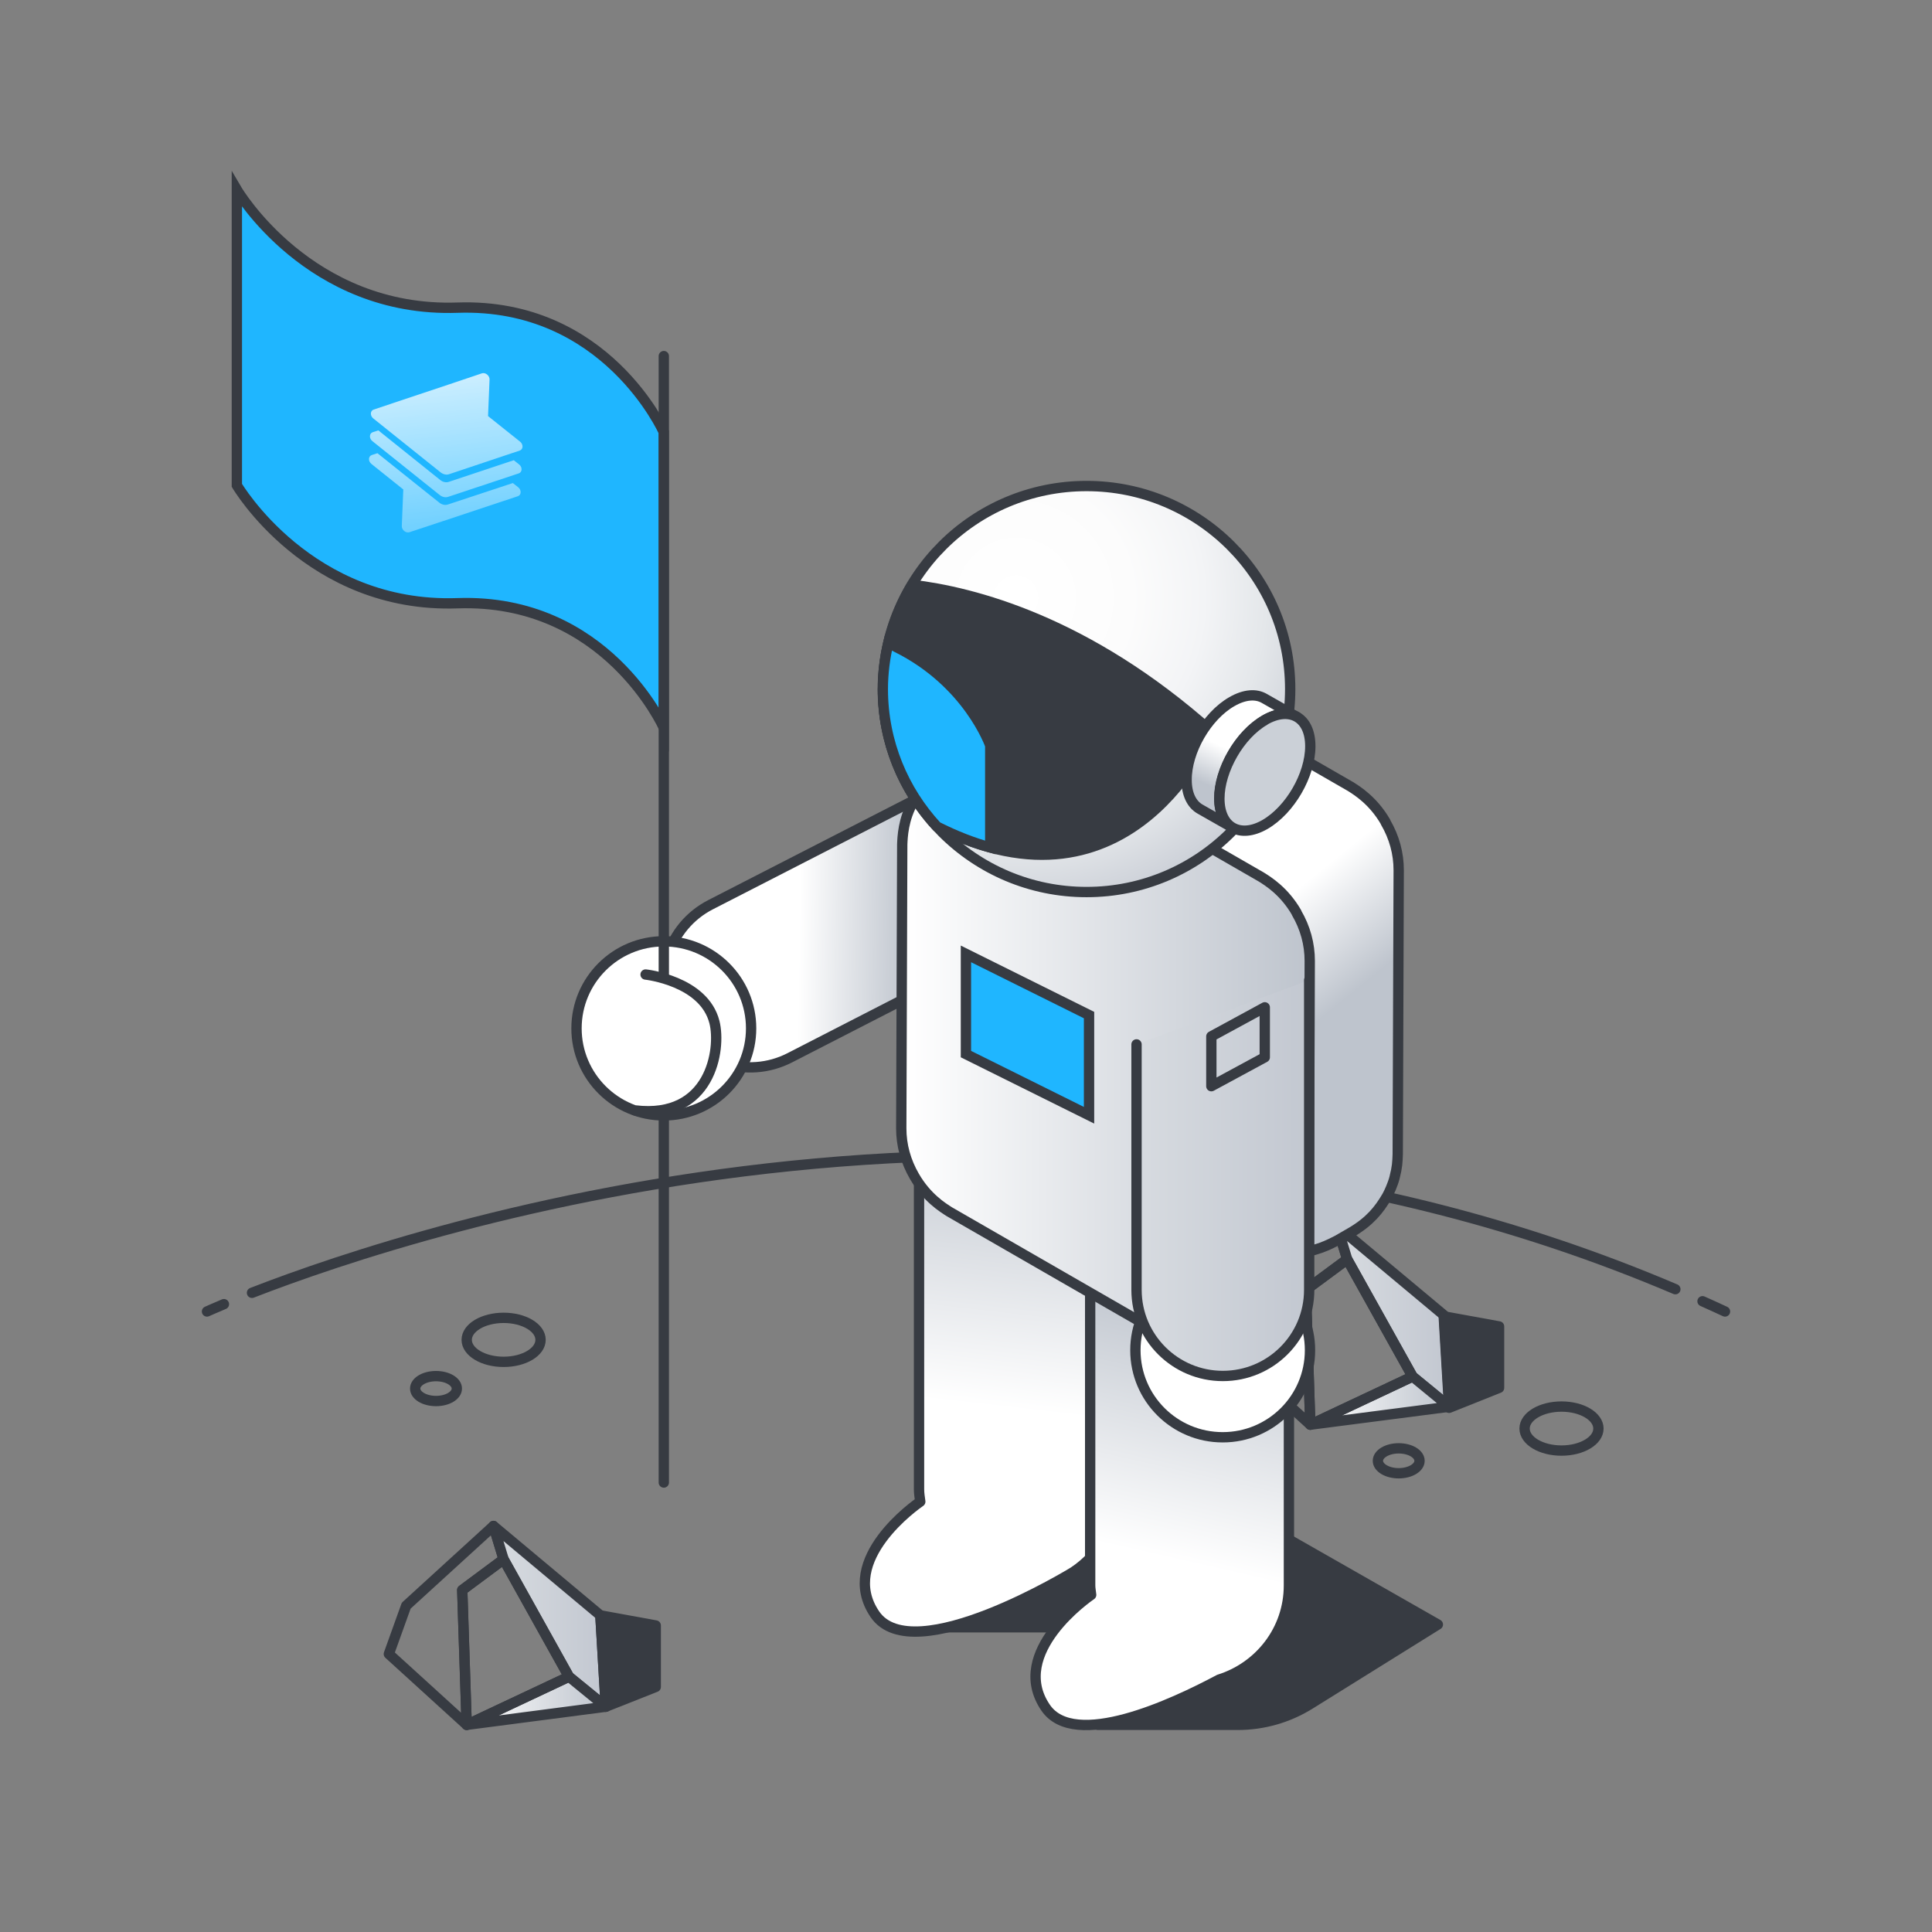
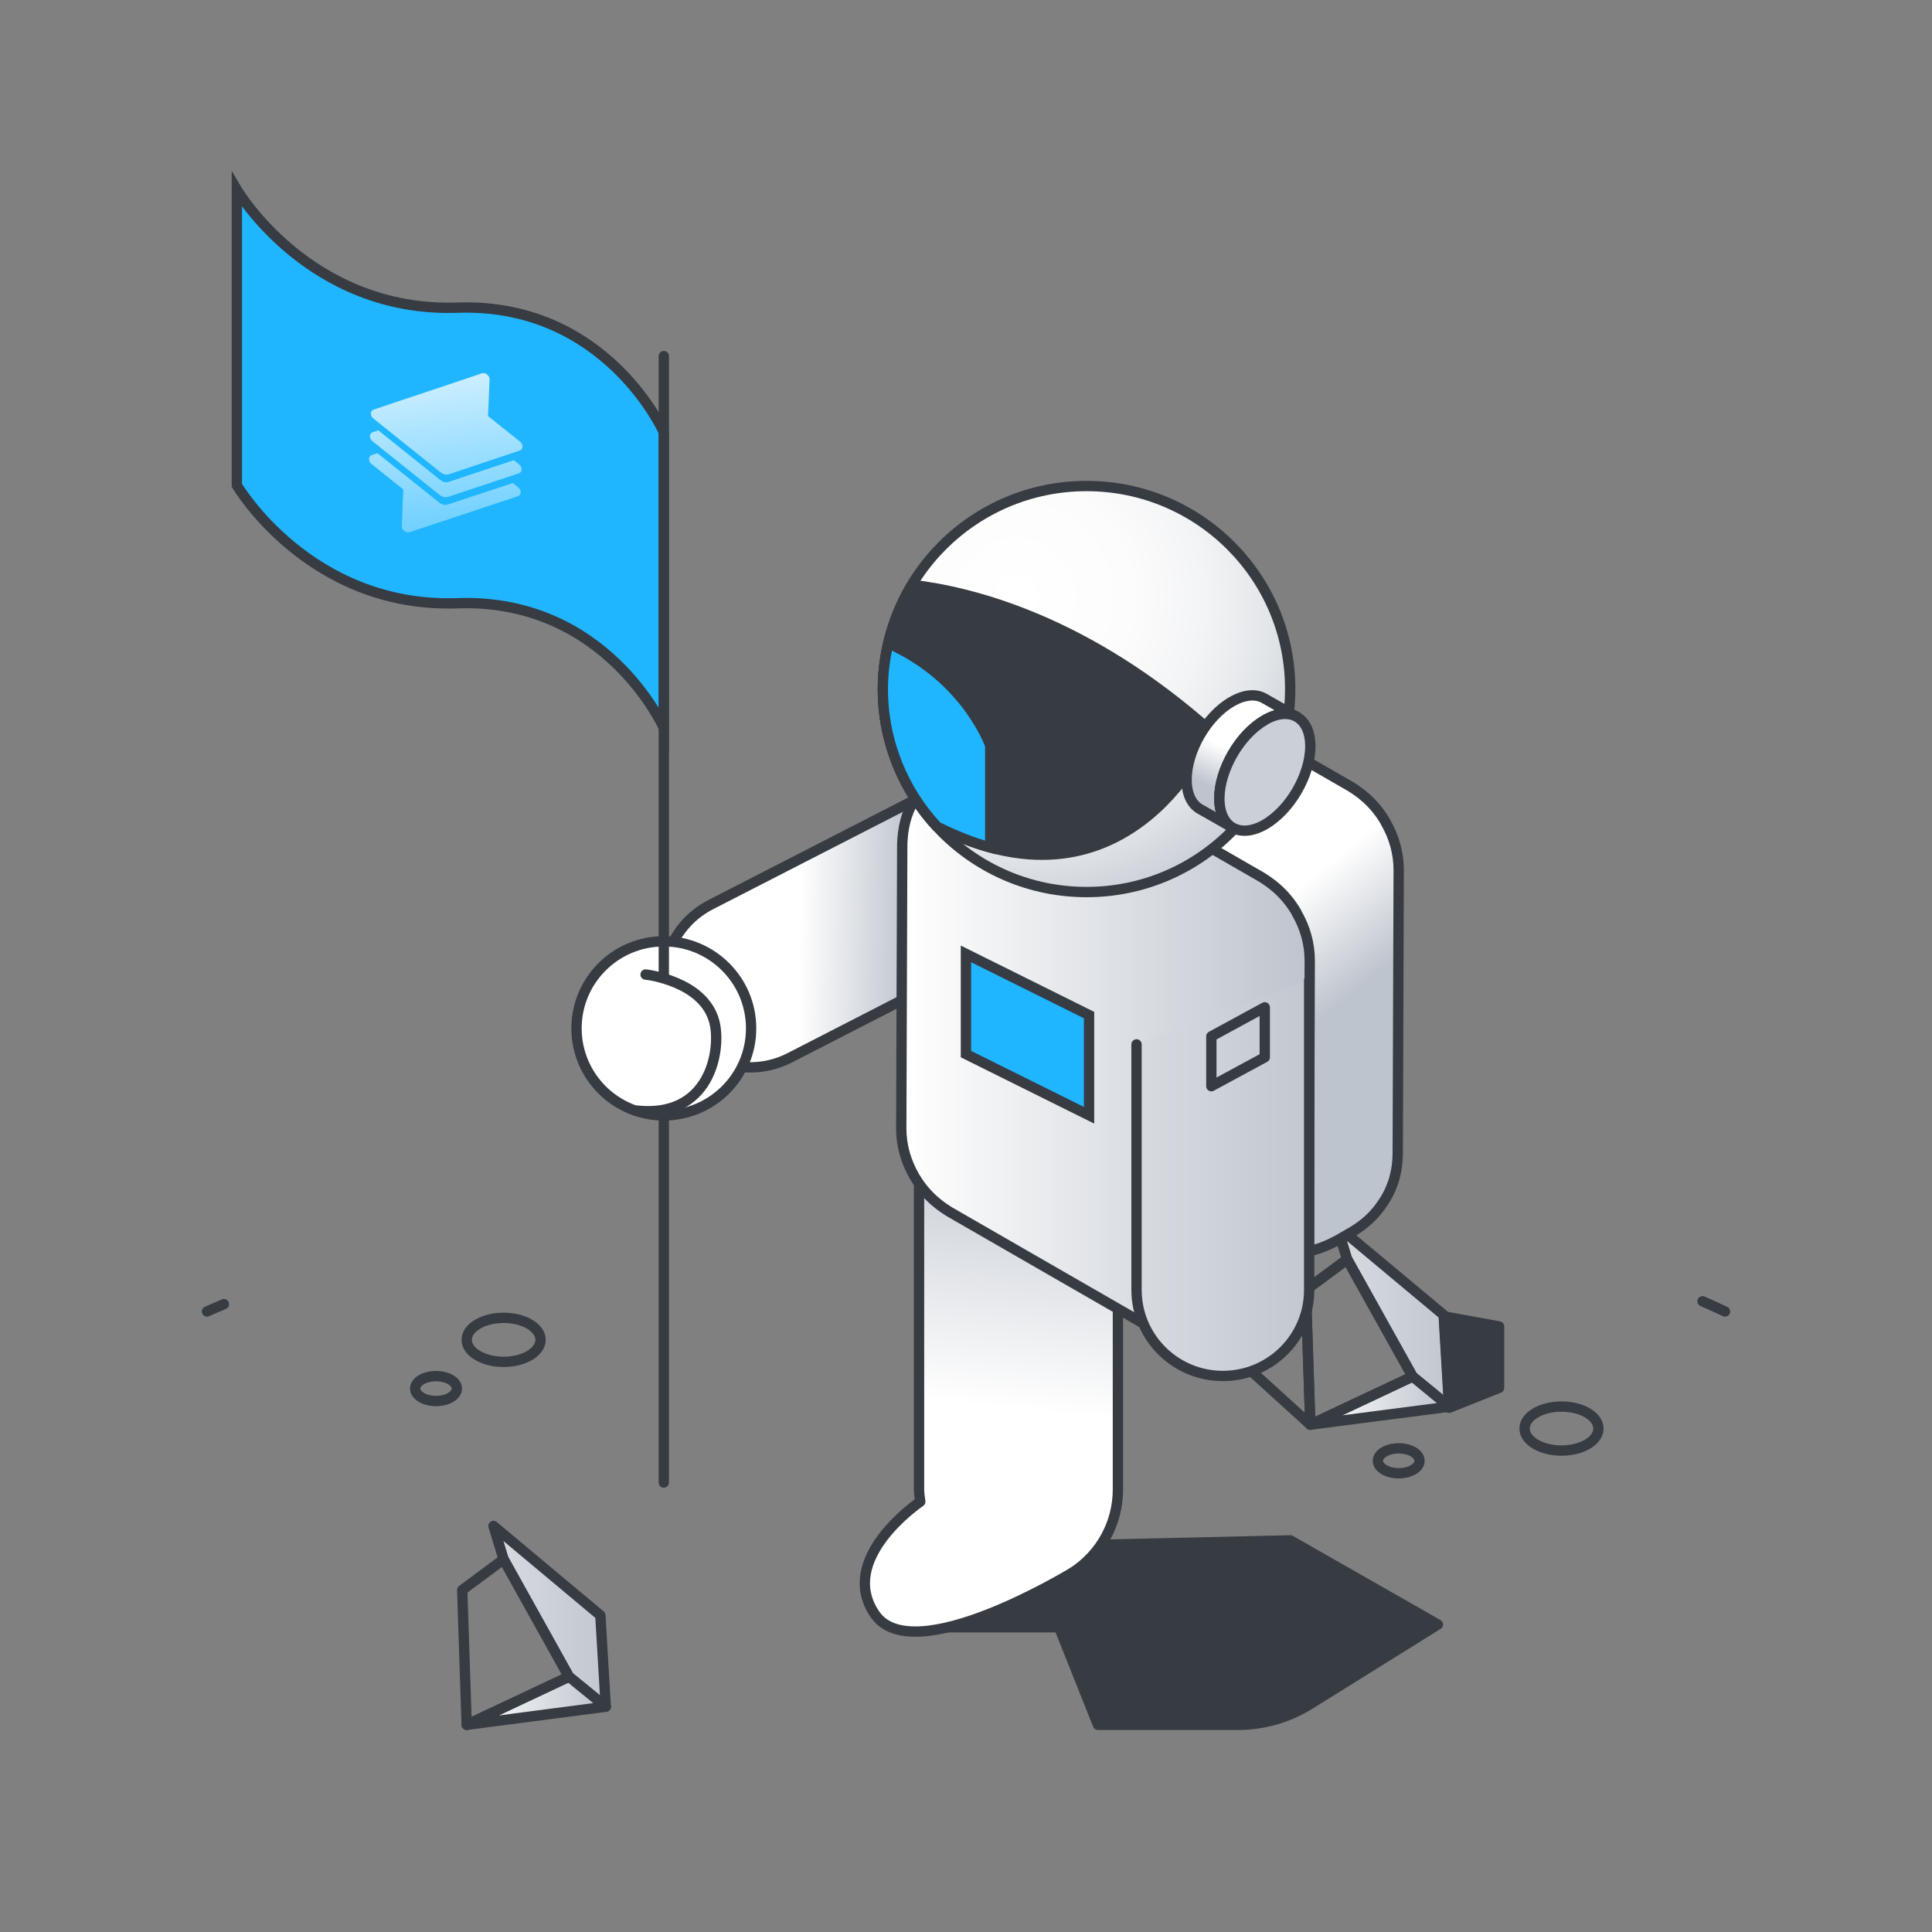
<svg xmlns="http://www.w3.org/2000/svg" width="90" height="90" viewBox="0 0 90 90" fill="none">
  <rect x="0" y="0" width="90" height="90" fill="#808080" stroke="none" />
  <path d="M79.31 60.617C79.659 60.772 80.008 60.933 80.357 61.094" stroke="#373B42" stroke-width="0.481" stroke-linecap="round" stroke-linejoin="round" />
-   <path d="M11.739 60.224C19.653 57.149 48.735 47.589 78.044 60.056" stroke="#373B42" stroke-width="0.481" stroke-linecap="round" stroke-linejoin="round" />
  <path d="M9.643 61.094C9.643 61.094 9.914 60.971 10.431 60.753" stroke="#373B42" stroke-width="0.481" stroke-linecap="round" stroke-linejoin="round" />
  <path d="M49.66 42.67L36.787 49.278C34.808 50.29 32.384 49.516 31.369 47.544C30.353 45.571 31.129 43.154 33.108 42.141L43.31 36.907" fill="url(#paint0_linear_86_5345)" />
  <path d="M49.66 42.67L36.787 49.278C34.808 50.29 32.384 49.516 31.369 47.544C30.353 45.571 31.129 43.154 33.108 42.141L43.31 36.907" stroke="#373B42" stroke-width="0.481" stroke-linecap="round" stroke-linejoin="round" />
  <path d="M57.411 63.073L58.212 60.817L62.286 57.11L62.758 58.664L60.831 60.088L61.038 66.367L57.411 63.073Z" stroke="#373B42" stroke-width="0.481" stroke-linecap="round" stroke-linejoin="round" />
  <path d="M62.286 57.11L67.265 61.268L67.517 65.529L65.803 64.124L62.758 58.664L62.286 57.11Z" fill="url(#paint1_linear_86_5345)" stroke="#373B42" stroke-width="0.481" stroke-linecap="round" stroke-linejoin="round" />
  <path d="M61.039 66.367L65.805 64.124L67.518 65.529L61.039 66.367Z" fill="url(#paint2_linear_86_5345)" stroke="#373B42" stroke-width="0.481" stroke-linecap="round" stroke-linejoin="round" />
  <path d="M62.759 58.664L60.832 60.089L61.039 66.367L65.804 64.124L62.759 58.664Z" stroke="#373B42" stroke-width="0.481" stroke-linecap="round" stroke-linejoin="round" />
  <path d="M51.147 80.35H57.664C58.854 80.35 60.017 80.014 61.02 79.389L66.981 75.676L60.108 71.757L51.166 71.963L44.131 75.805H49.336L51.147 80.35Z" fill="#373B42" stroke="#373B42" stroke-width="0.481" stroke-linecap="round" stroke-linejoin="round" />
  <path d="M42.812 49.155V69.378C42.812 69.571 42.844 69.758 42.87 69.952C42.696 70.074 39.01 72.64 40.756 75.199C42.54 77.816 50.008 73.226 50.008 73.226C51.256 72.401 52.077 70.99 52.077 69.384V45.713L42.818 49.162L42.812 49.155Z" fill="url(#paint3_linear_86_5345)" stroke="#373B42" stroke-width="0.481" stroke-linecap="round" stroke-linejoin="round" />
-   <path d="M50.784 53.623V73.852C50.784 74.006 50.817 74.148 50.83 74.296C50.726 74.367 46.944 76.965 48.709 79.55C50.054 81.523 54.618 79.402 56.791 78.242C58.672 77.655 60.043 75.927 60.043 73.858V50.187L50.784 53.636V53.623Z" fill="url(#paint4_linear_86_5345)" stroke="#373B42" stroke-width="0.481" stroke-linecap="round" stroke-linejoin="round" />
  <path d="M64.543 38.287C63.967 37.294 63.224 36.836 62.907 36.636L53.234 31.067C52.504 30.667 51.87 30.506 51.055 30.506C50.079 30.506 49.342 30.899 48.986 31.092L48.294 31.492C47.415 32.014 46.982 32.62 46.704 33.097C46.212 33.929 46.187 34.793 46.174 35.115L46.128 48.337C46.128 49.123 46.335 49.877 46.743 50.58C47.318 51.573 48.062 52.03 48.379 52.23L58.051 57.8C58.051 57.8 59.551 58.361 60.269 58.361C61.213 58.361 61.969 57.948 62.299 57.781L62.991 57.381C63.825 56.878 64.239 56.362 64.607 55.737C64.704 55.569 64.885 55.17 64.963 54.86C65.092 54.358 65.099 54.132 65.112 53.764C65.124 48.478 65.144 45.829 65.157 40.543C65.157 39.756 64.95 38.996 64.543 38.3V38.287Z" fill="url(#paint5_linear_86_5345)" stroke="#373B42" stroke-width="0.481" stroke-linecap="round" stroke-linejoin="round" />
-   <path d="M56.958 66.954C59.204 66.954 61.025 65.138 61.025 62.899C61.025 60.66 59.204 58.844 56.958 58.844C54.712 58.844 52.891 60.66 52.891 62.899C52.891 65.138 54.712 66.954 56.958 66.954Z" fill="white" stroke="#373B42" stroke-width="0.481" stroke-linecap="round" stroke-linejoin="round" />
  <path d="M60.398 42.509C59.823 41.516 59.08 41.059 58.763 40.859L49.09 35.289C48.359 34.889 47.726 34.728 46.911 34.728C45.935 34.728 45.198 35.121 44.842 35.315L44.15 35.715C43.271 36.237 42.838 36.843 42.56 37.32C42.068 38.151 42.043 39.015 42.03 39.337L41.984 52.559C41.984 53.346 42.191 54.1 42.599 54.803C43.174 55.795 43.918 56.253 44.234 56.453L53.907 62.023C53.907 62.023 55.407 62.583 56.125 62.583C57.069 62.583 57.825 62.171 58.155 62.003L58.847 61.603C59.681 61.101 60.095 60.585 60.463 59.96C60.56 59.792 60.741 59.392 60.819 59.083C60.948 58.58 60.955 58.355 60.967 57.987C60.98 52.701 61 50.051 61.013 44.765C61.013 43.979 60.806 43.218 60.398 42.522V42.509Z" fill="url(#paint6_linear_86_5345)" stroke="#373B42" stroke-width="0.481" stroke-linecap="round" stroke-linejoin="round" />
  <path d="M60.987 45.655V60.088C60.987 62.306 59.183 64.098 56.965 64.098C54.741 64.098 52.944 62.3 52.944 60.088V48.652" fill="url(#paint7_linear_86_5345)" />
  <path d="M60.987 45.655V60.088C60.987 62.306 59.183 64.098 56.965 64.098C54.741 64.098 52.944 62.3 52.944 60.088V48.652" stroke="#373B42" stroke-width="0.481" stroke-linecap="round" stroke-linejoin="round" />
  <path d="M50.616 41.555C55.855 41.555 60.102 37.321 60.102 32.098C60.102 26.875 55.855 22.641 50.616 22.641C45.378 22.641 41.131 26.875 41.131 32.098C41.131 37.321 45.378 41.555 50.616 41.555Z" fill="url(#paint8_radial_86_5345)" stroke="#373B42" stroke-width="0.481" stroke-linecap="round" stroke-linejoin="round" />
  <path d="M41.131 32.098C41.131 34.573 42.095 36.817 43.653 38.506C52.731 43.115 56.435 34.09 56.435 34.09C50.649 28.926 45.328 27.579 42.489 27.244C41.636 28.662 41.138 30.319 41.138 32.092L41.131 32.098Z" fill="#373B42" stroke="#373B42" stroke-width="0.481" stroke-linecap="round" stroke-linejoin="round" />
  <path d="M50.732 51.953L44.997 49.104V44.436L50.732 47.286V51.953Z" fill="#1FB6FF" stroke="#373B42" stroke-width="0.481" stroke-miterlimit="10" />
  <path d="M30.923 51.959C33.169 51.959 34.99 50.144 34.99 47.904C34.99 45.665 33.169 43.85 30.923 43.85C28.677 43.85 26.856 45.665 26.856 47.904C26.856 50.144 28.677 51.959 30.923 51.959Z" fill="white" stroke="#373B42" stroke-width="0.481" stroke-linecap="round" stroke-linejoin="round" />
  <path d="M58.918 49.252L56.429 50.599V48.278L58.918 46.925V49.252Z" stroke="#373B42" stroke-width="0.481" stroke-linecap="round" stroke-linejoin="round" />
  <path d="M30.923 69.062V16.588" stroke="#373B42" stroke-width="0.481" stroke-linecap="round" stroke-linejoin="round" />
  <path d="M30.074 45.397C30.074 45.397 32.79 45.687 33.281 47.614C33.605 48.885 33.1 52.153 29.583 51.727" fill="white" />
  <path d="M30.074 45.397C30.074 45.397 32.79 45.687 33.281 47.614C33.605 48.885 33.1 52.153 29.583 51.727" stroke="#373B42" stroke-width="0.481" stroke-linecap="round" stroke-linejoin="round" />
  <path d="M11.034 8.839C11.034 8.839 14.396 14.57 21.314 14.332C28.232 14.093 30.916 20.12 30.916 20.12V33.89C30.916 33.89 28.226 27.863 21.314 28.101C14.402 28.346 11.034 22.609 11.034 22.609V8.839Z" fill="#1FB6FF" stroke="#373B42" stroke-width="0.481" stroke-miterlimit="10" />
  <path d="M41.384 29.945C41.222 30.635 41.125 31.357 41.125 32.098C41.125 34.573 42.088 36.817 43.647 38.506C44.526 38.95 45.353 39.266 46.129 39.479V34.728C46.129 34.728 45.12 31.81 41.764 30.147L41.384 29.945Z" fill="#1FB6FF" stroke="#373B42" stroke-width="0.481" stroke-miterlimit="10" />
  <path d="M58.898 32.536C58.51 32.311 57.98 32.343 57.385 32.685C56.214 33.355 55.27 34.993 55.277 36.333C55.277 36.997 55.516 37.468 55.898 37.687L57.417 38.551C57.035 38.332 56.803 37.861 56.796 37.197C56.796 35.856 57.74 34.219 58.904 33.549C59.492 33.207 60.029 33.175 60.417 33.4L58.898 32.536Z" fill="url(#paint9_linear_86_5345)" stroke="#373B42" stroke-width="0.481" stroke-linecap="round" stroke-linejoin="round" />
  <path d="M58.912 33.548C60.082 32.871 61.039 33.413 61.039 34.76C61.039 36.108 60.095 37.732 58.925 38.409C57.754 39.079 56.804 38.538 56.804 37.203C56.804 35.869 57.748 34.225 58.912 33.555V33.548Z" fill="#CBD0D7" stroke="#373B42" stroke-width="0.481" stroke-linecap="round" stroke-linejoin="round" />
  <path d="M20.311 65.265C20.847 65.265 21.281 65.005 21.281 64.685C21.281 64.364 20.847 64.105 20.311 64.105C19.776 64.105 19.341 64.364 19.341 64.685C19.341 65.005 19.776 65.265 20.311 65.265Z" stroke="#373B42" stroke-width="0.481" stroke-linejoin="round" />
  <path d="M65.157 68.63C65.693 68.63 66.127 68.37 66.127 68.05C66.127 67.729 65.693 67.469 65.157 67.469C64.622 67.469 64.188 67.729 64.188 68.05C64.188 68.37 64.622 68.63 65.157 68.63Z" stroke="#373B42" stroke-width="0.481" stroke-linejoin="round" />
  <path d="M23.461 63.44C24.411 63.44 25.181 62.981 25.181 62.415C25.181 61.849 24.411 61.39 23.461 61.39C22.511 61.39 21.741 61.849 21.741 62.415C21.741 62.981 22.511 63.44 23.461 63.44Z" stroke="#373B42" stroke-width="0.481" stroke-linejoin="round" />
  <path d="M72.741 67.573C73.691 67.573 74.461 67.114 74.461 66.548C74.461 65.982 73.691 65.523 72.741 65.523C71.791 65.523 71.021 65.982 71.021 66.548C71.021 67.114 71.791 67.573 72.741 67.573Z" stroke="#373B42" stroke-width="0.481" stroke-linejoin="round" />
-   <path d="M18.114 77.049L18.922 74.799L22.989 71.086L23.461 72.639L21.534 74.071L21.741 80.35L18.114 77.049Z" stroke="#373B42" stroke-width="0.481" stroke-linecap="round" stroke-linejoin="round" />
  <path d="M22.988 71.086L27.967 75.25L28.219 79.505L26.505 78.106L23.46 72.639L22.988 71.086Z" fill="url(#paint10_linear_86_5345)" stroke="#373B42" stroke-width="0.481" stroke-linecap="round" stroke-linejoin="round" />
  <path d="M21.741 80.35L26.506 78.106L28.22 79.505L21.741 80.35Z" fill="url(#paint11_linear_86_5345)" stroke="#373B42" stroke-width="0.481" stroke-linecap="round" stroke-linejoin="round" />
  <path d="M23.459 72.639L21.532 74.07L21.739 80.349L26.505 78.106L23.459 72.639Z" stroke="#373B42" stroke-width="0.481" stroke-linecap="round" stroke-linejoin="round" />
-   <path d="M28.219 79.505L30.547 78.583V75.721L27.967 75.25L28.219 79.505Z" fill="#373B42" stroke="#373B42" stroke-width="0.481" stroke-linecap="round" stroke-linejoin="round" />
  <path d="M67.505 65.581L69.832 64.652V61.79L67.253 61.32L67.505 65.581Z" fill="#373B42" stroke="#373B42" stroke-width="0.481" stroke-linecap="round" stroke-linejoin="round" />
  <g opacity="0.8">
    <path fill-rule="evenodd" clip-rule="evenodd" d="M17.39 19.494L20.517 21.998C20.642 22.101 20.804 22.137 20.927 22.088L24.211 20.989C24.377 20.933 24.387 20.701 24.228 20.574L22.735 19.383L22.805 17.68C22.813 17.498 22.613 17.337 22.447 17.392L20.892 17.915L17.407 19.079C17.241 19.135 17.231 19.368 17.39 19.494ZM24.184 21.637L23.934 21.439L20.912 22.445C20.781 22.492 20.627 22.458 20.502 22.356L17.625 20.049L17.363 20.134C17.198 20.19 17.188 20.423 17.346 20.549L20.474 23.053C20.599 23.156 20.752 23.19 20.883 23.143L24.167 22.052C24.333 21.996 24.343 21.764 24.184 21.637ZM24.141 22.7L23.89 22.503L20.869 23.5C20.738 23.547 20.584 23.513 20.459 23.411L17.582 21.112L17.32 21.198C17.154 21.253 17.144 21.486 17.303 21.613L18.787 22.801L18.717 24.504C18.709 24.687 18.91 24.848 19.076 24.792L20.63 24.278L24.124 23.116C24.29 23.06 24.299 22.827 24.141 22.7Z" fill="url(#paint12_linear_86_5345)" />
  </g>
  <defs>
    <linearGradient id="paint0_linear_86_5345" x1="37.175" y1="43.282" x2="42.431" y2="43.367" gradientUnits="userSpaceOnUse">
      <stop offset="0.01" stop-color="white" />
      <stop offset="1" stop-color="#BEC4CD" />
    </linearGradient>
    <linearGradient id="paint1_linear_86_5345" x1="62.286" y1="61.32" x2="67.517" y2="61.32" gradientUnits="userSpaceOnUse">
      <stop offset="0.01" stop-color="#D7DBE0" />
      <stop offset="0.97" stop-color="#C3C8D1" />
      <stop offset="1" stop-color="#BEC4CD" />
    </linearGradient>
    <linearGradient id="paint2_linear_86_5345" x1="61.039" y1="65.246" x2="67.518" y2="65.246" gradientUnits="userSpaceOnUse">
      <stop offset="0.01" stop-color="white" />
      <stop offset="1" stop-color="#BEC4CD" />
    </linearGradient>
    <linearGradient id="paint3_linear_86_5345" x1="46.717" y1="65.736" x2="48.253" y2="52.275" gradientUnits="userSpaceOnUse">
      <stop offset="0.01" stop-color="white" />
      <stop offset="1" stop-color="#BEC4CD" />
    </linearGradient>
    <linearGradient id="paint4_linear_86_5345" x1="53.455" y1="72.524" x2="56.264" y2="60.207" gradientUnits="userSpaceOnUse">
      <stop offset="0.01" stop-color="white" />
      <stop offset="1" stop-color="#BEC4CD" />
    </linearGradient>
    <linearGradient id="paint5_linear_86_5345" x1="56.027" y1="44.901" x2="59.455" y2="49.139" gradientUnits="userSpaceOnUse">
      <stop offset="0.01" stop-color="white" />
      <stop offset="1" stop-color="#BEC4CD" />
    </linearGradient>
    <linearGradient id="paint6_linear_86_5345" x1="41.984" y1="48.653" x2="61.006" y2="48.653" gradientUnits="userSpaceOnUse">
      <stop offset="0.01" stop-color="white" />
      <stop offset="1" stop-color="#BEC4CD" />
    </linearGradient>
    <linearGradient id="paint7_linear_86_5345" x1="52.937" y1="54.88" x2="60.987" y2="54.88" gradientUnits="userSpaceOnUse">
      <stop offset="0.01" stop-color="#D7DBE0" />
      <stop offset="0.97" stop-color="#C3C8D1" />
      <stop offset="1" stop-color="#BEC4CD" />
    </linearGradient>
    <radialGradient id="paint8_radial_86_5345" cx="0" cy="0" r="1" gradientUnits="userSpaceOnUse" gradientTransform="translate(47.332 27.85) scale(15.938 15.89)">
      <stop offset="0.01" stop-color="white" />
      <stop offset="0.34" stop-color="#FCFCFC" />
      <stop offset="0.55" stop-color="#F3F4F6" />
      <stop offset="0.73" stop-color="#E4E7EA" />
      <stop offset="0.9" stop-color="#CFD3DA" />
      <stop offset="1" stop-color="#BEC4CD" />
    </radialGradient>
    <linearGradient id="paint9_linear_86_5345" x1="57.611" y1="35.038" x2="56.82" y2="36.825" gradientUnits="userSpaceOnUse">
      <stop offset="0.01" stop-color="white" />
      <stop offset="1" stop-color="#BEC4CD" />
    </linearGradient>
    <linearGradient id="paint10_linear_86_5345" x1="22.988" y1="75.296" x2="28.219" y2="75.296" gradientUnits="userSpaceOnUse">
      <stop offset="0.01" stop-color="#D7DBE0" />
      <stop offset="0.97" stop-color="#C3C8D1" />
      <stop offset="1" stop-color="#BEC4CD" />
    </linearGradient>
    <linearGradient id="paint11_linear_86_5345" x1="21.741" y1="79.228" x2="28.22" y2="79.228" gradientUnits="userSpaceOnUse">
      <stop offset="0.01" stop-color="white" />
      <stop offset="1" stop-color="#BEC4CD" />
    </linearGradient>
    <linearGradient id="paint12_linear_86_5345" x1="17.541" y1="13.503" x2="19.644" y2="32.192" gradientUnits="userSpaceOnUse">
      <stop offset="0.209" stop-color="white" />
      <stop offset="0.923" stop-color="white" stop-opacity="0" />
    </linearGradient>
  </defs>
</svg>